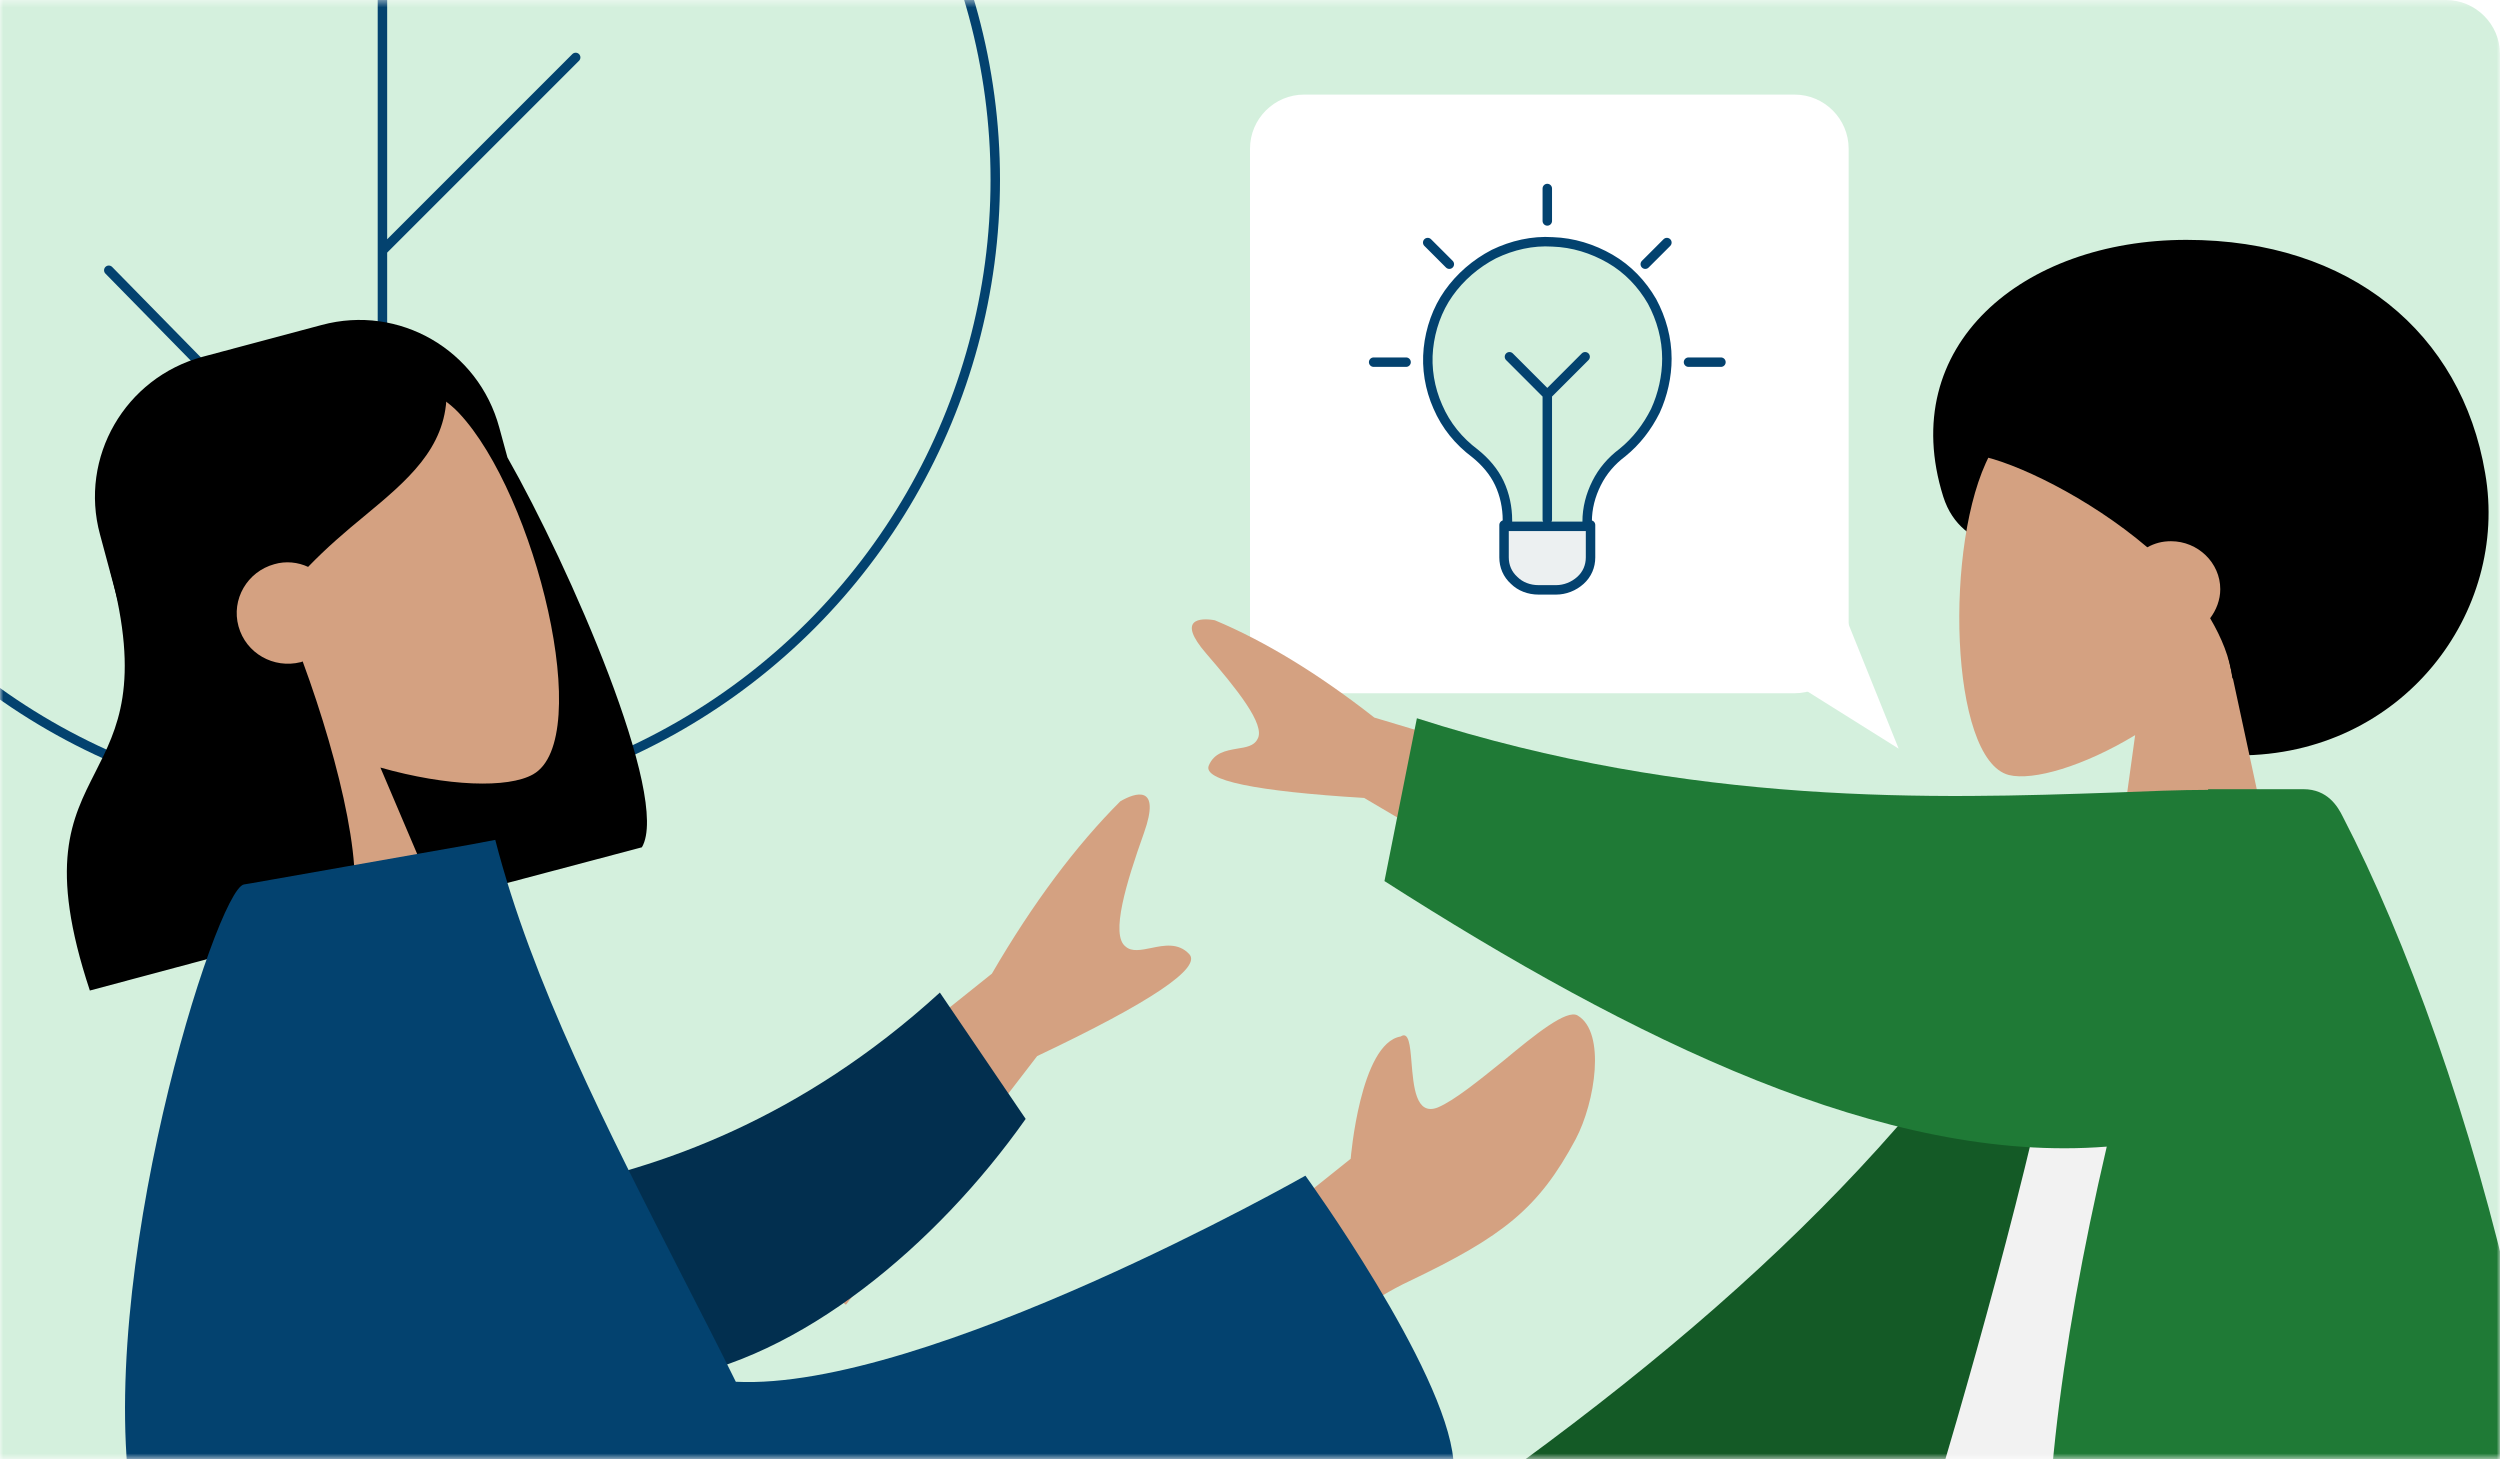
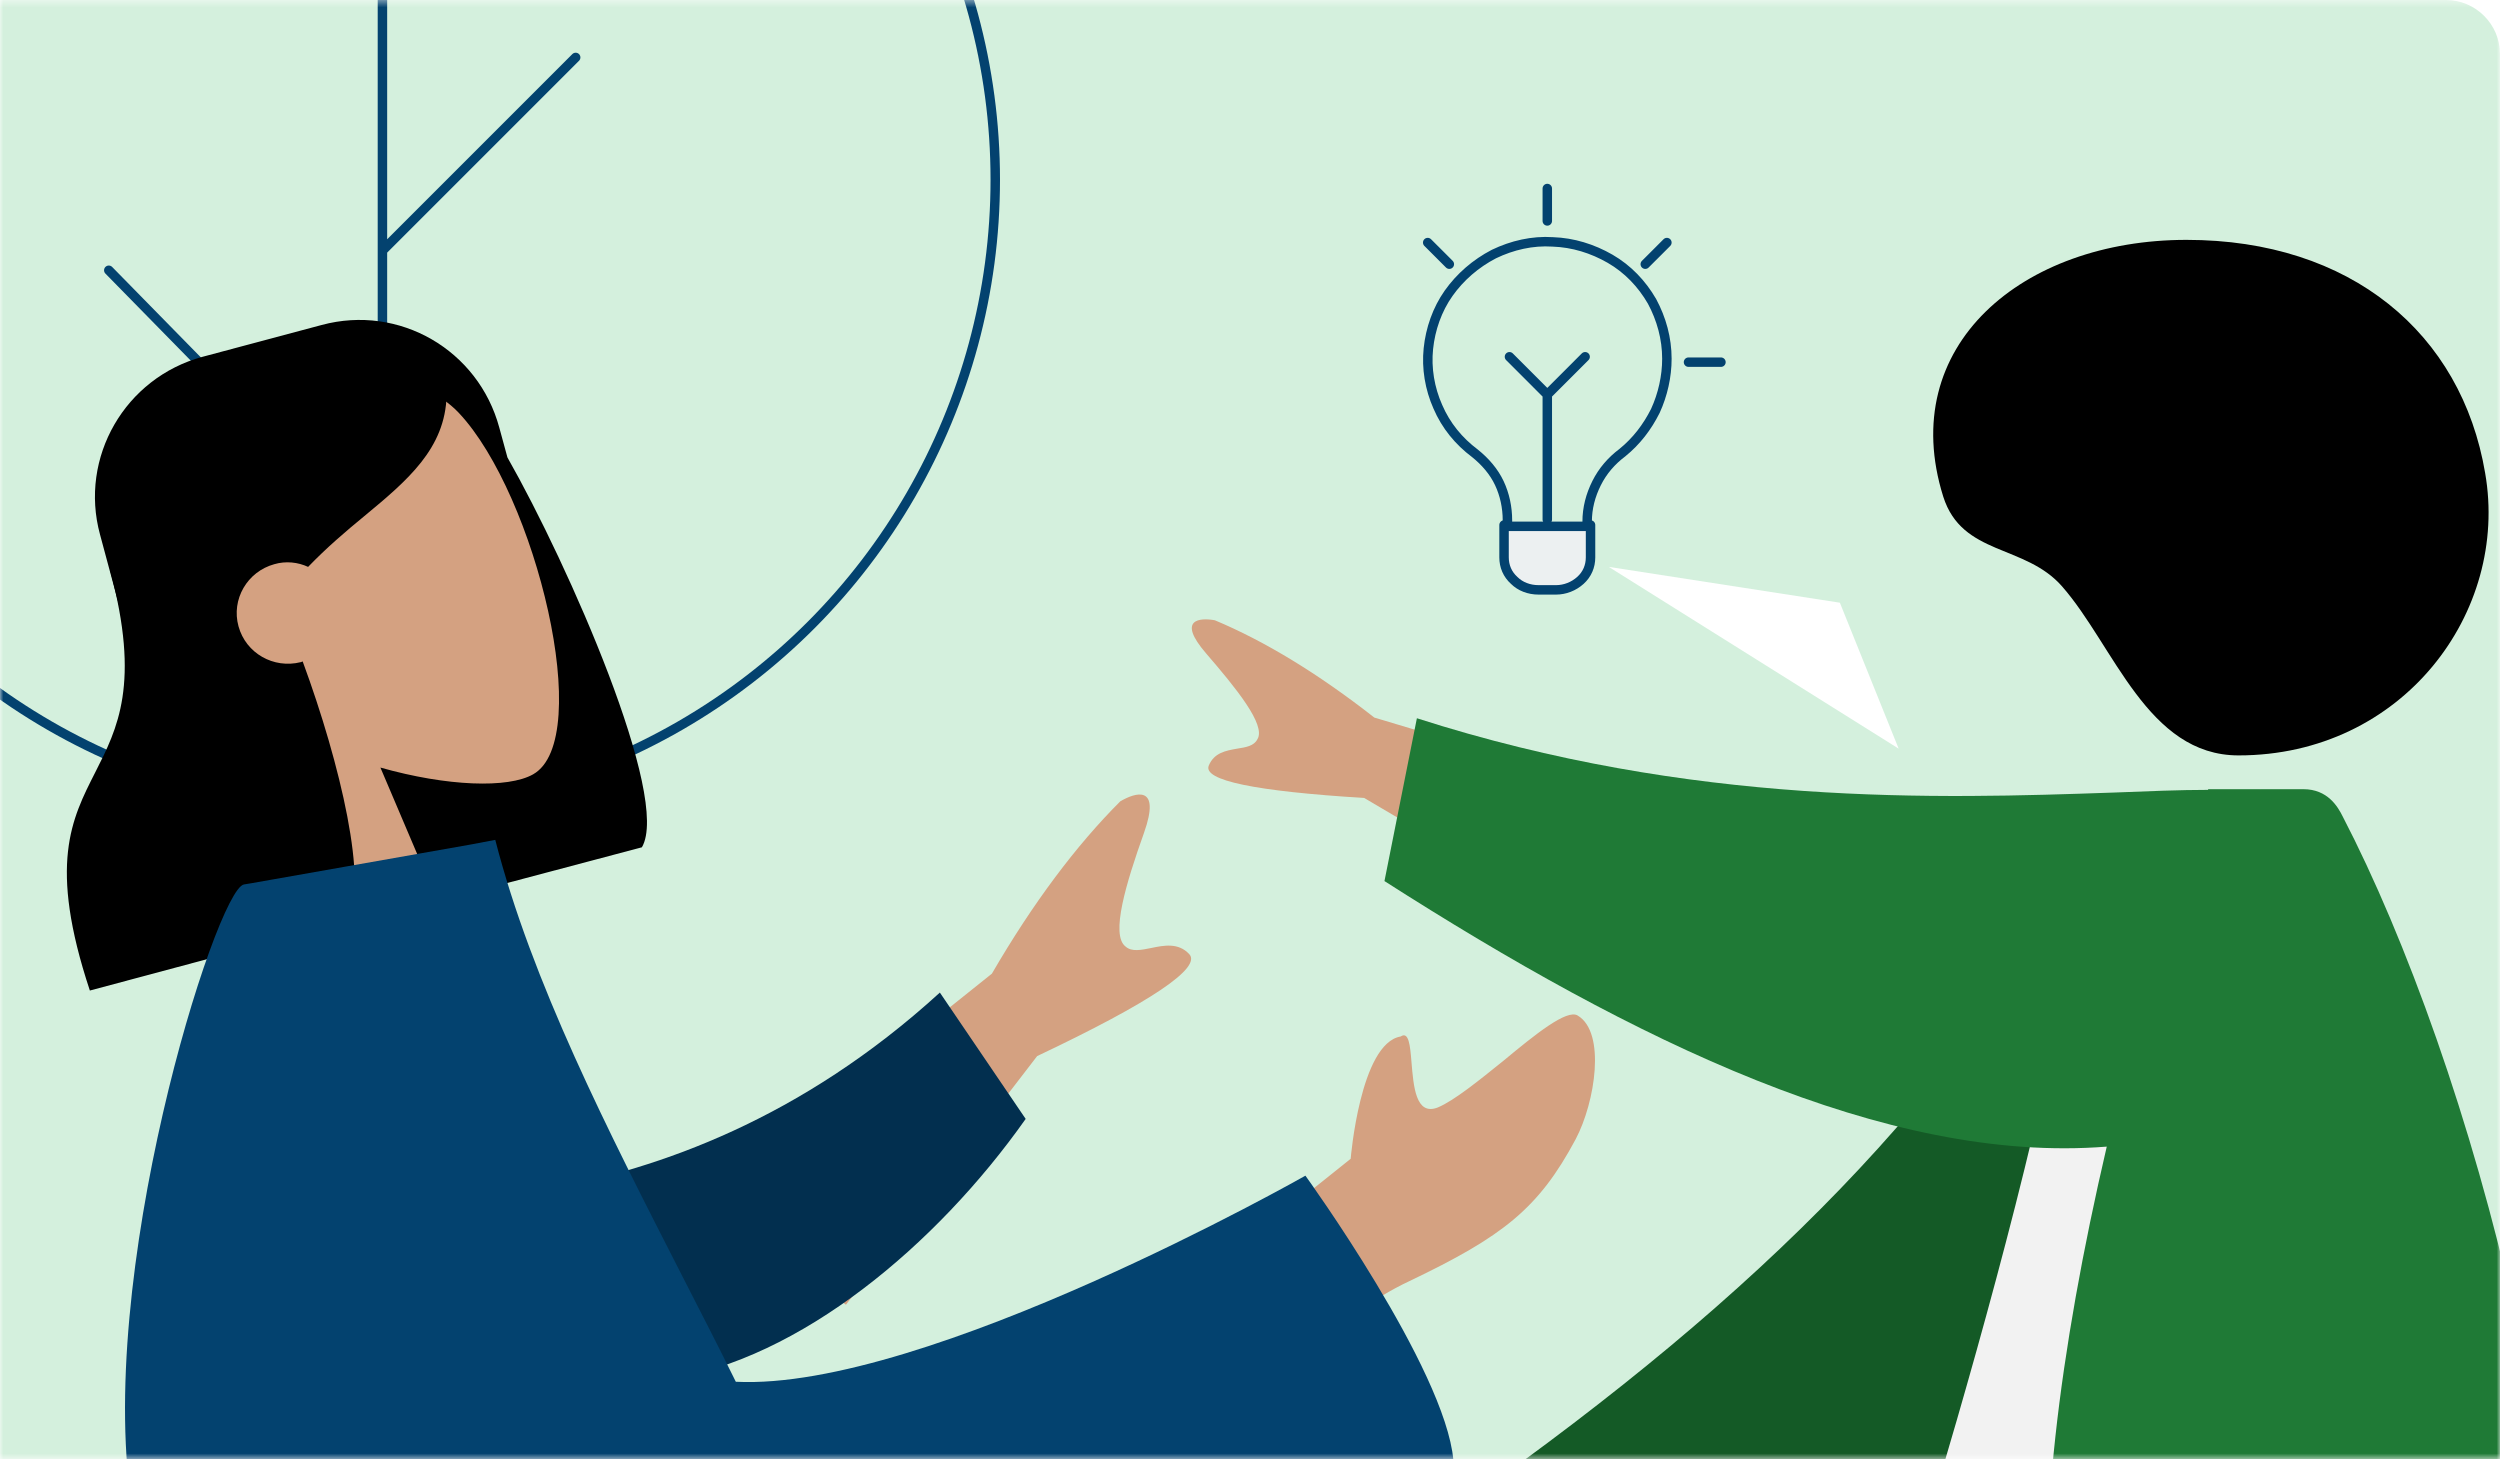
<svg xmlns="http://www.w3.org/2000/svg" version="1.1" id="Calque_1" x="0px" y="0px" viewBox="0 0 370 216" style="enable-background:new 0 0 370 216;" xml:space="preserve">
  <style type="text/css">
	.st0{fill:#F8E492;filter:url(#Adobe_OpacityMaskFilter);}
	.st1{mask:url(#mask0_1242:29496_00000058589065327566005330000003344936667931231118_);}
	.st2{fill:#D4F0DD;}
	.st3{fill:#FFFFFF;}
	.st4{fill-rule:evenodd;clip-rule:evenodd;}
	.st5{fill-rule:evenodd;clip-rule:evenodd;fill:#D4A181;}
	.st6{fill-rule:evenodd;clip-rule:evenodd;fill:#145A26;}
	.st7{fill-rule:evenodd;clip-rule:evenodd;fill:#F2F2F2;}
	.st8{fill-rule:evenodd;clip-rule:evenodd;fill:#1F7A36;}
	.st9{fill:#D4F0DD;stroke:#03426F;stroke-width:1.4;}
	.st10{fill:none;stroke:#03426F;stroke-width:1.4;stroke-linecap:round;stroke-linejoin:round;}
	.st11{fill:#ECF0F1;stroke:#03426F;stroke-width:1.4;stroke-linecap:round;stroke-linejoin:round;}
	.st12{fill:#D4F0DD;stroke:#03426F;stroke-width:1.4;stroke-linecap:round;stroke-linejoin:round;}
	.st13{fill:none;stroke:#03426F;stroke-width:1.4;stroke-linecap:round;}
	.st14{fill-rule:evenodd;clip-rule:evenodd;fill:#022F4F;}
	.st15{fill-rule:evenodd;clip-rule:evenodd;fill:#03426F;}
</style>
  <defs>
    <filter id="Adobe_OpacityMaskFilter" filterUnits="userSpaceOnUse" x="-40" y="-67.4" width="419.7" height="394.6">
      <feColorMatrix type="matrix" values="1 0 0 0 0  0 1 0 0 0  0 0 1 0 0  0 0 0 1 0" />
    </filter>
  </defs>
  <mask maskUnits="userSpaceOnUse" x="-40" y="-67.4" width="419.7" height="394.6" id="mask0_1242:29496_00000058589065327566005330000003344936667931231118_">
    <rect class="st0" width="370" height="216" />
  </mask>
  <g class="st1">
    <path class="st2" d="M0,8c0-4.4,3.6-8,8-8h354c4.4,0,8,3.6,8,8v208H0V8z" />
    <g>
-       <path class="st3" d="M193,14h72.6c4.4,0,8,3.6,8,8v72.6c0,4.4-3.6,8-8,8H193c-4.4,0-8-3.6-8-8V22C185,17.6,188.6,14,193,14z" />
-     </g>
+       </g>
    <path class="st4" d="M331.3,111.8c-13.5,0-18.4-16.2-26.1-25c-5.5-6.3-14.8-4.5-17.6-13.3c-7-22.3,11.7-38,36-38   c24.3,0,40.7,13.8,44.2,34.5C371.4,90.6,355.6,111.8,331.3,111.8z" />
-     <path class="st5" d="M316,108.8c-7.6,4.6-15.1,6.8-18.7,5.9c-8.8-2.3-9.6-34.6-2.8-47.4c6.8-12.8,42-18.3,43.8,7   c0.6,8.8-3.1,16.6-8.5,23l9.8,45.5h-28.3L316,108.8z" />
    <path class="st4" d="M336.4,56.6c21.7,21.3-0.1,43.8-6,43.8c-0.4-3.1-1.6-6-3.3-8.9c0.9-1.2,1.5-2.7,1.5-4.3c0-3.9-3.3-7.1-7.3-7.1   c-1.3,0-2.4,0.3-3.5,0.9c-8.7-7.4-19.6-12.6-25-13.6C283.4,65.7,314.7,35.3,336.4,56.6z" />
    <path class="st3" d="M281,110.8l-8.7-21.6l-34.2-5.3L281,110.8z" />
    <path class="st5" d="M203.4,106.2l44.7,13.4l-11.4,19l-34.8-20.5c-16.2-1-23.9-2.6-23-4.8c0.8-1.9,2.5-2.2,4.2-2.5   c1.3-0.2,2.5-0.4,3-1.4c1.3-2.1-3.2-7.6-7.6-12.7c-4.4-5.1-0.9-5.3,1.3-4.9C187.2,94.9,195.1,99.7,203.4,106.2z M214.4,226.1   l37.6-27.7l8.3,20.6l-37.3,15.5c-10.5,12.4-16.4,17.6-17.7,15.5c-1.1-1.7-0.2-3.4,0.5-4.9c0.6-1.2,1.1-2.3,0.7-3.3   c-0.9-2.3-8-2-14.7-1.5c-6.7,0.5-4.8-2.5-3.1-3.9C195.7,232.3,204.2,228.9,214.4,226.1z" />
    <path class="st6" d="M310.5,124c-20.5,38.2-50.1,67.6-93.1,98l16.3,18.4c48-17.8,73.3-28.6,85.7-64.7c3.1-9.1,5.3-38,7.2-53.2   L310.5,124z" />
    <path class="st7" d="M367.8,251.4H277c0,0,30.9-94.2,31.5-129.3c0-1.2,2.2-3.3,3.2-3c10.7,3,22.9-2.3,22.9-2.3   C356.1,151.5,363.6,194.2,367.8,251.4z" />
    <path class="st8" d="M311.8,169.7c-14.2,60.9-13.5,110.8,17.8,110.8H378c7.7-51.7-12.5-123.5-31.3-159.7c-0.7-1.4-2.2-4-5.8-4   h-14.1c0,0,0,0,0,0.1c-4.2,0-8.9,0.2-14,0.4c-26,0.9-62.3,2.1-103.1-11l-4.8,24.1C241.8,154,279.1,172.3,311.8,169.7z" />
    <circle class="st9" cx="54" cy="26.6" r="93.3" />
    <path class="st10" d="M56.6-7.1v44.2 M56.6,268.9V81.3 M56.6,81.3L16.1,40 M56.6,81.3V37.1 M56.6,37.1L85.2,8.5" />
    <path class="st11" d="M235.4,77.7v4.8c0,1.3-0.5,2.5-1.5,3.4c-1,0.9-2.3,1.4-3.6,1.4h-2.6c-1.4,0-2.7-0.5-3.6-1.4   c-1-0.9-1.5-2.1-1.5-3.4v-4.8H235.4z" />
    <path class="st12" d="M246.7,53.1c0,2.6-0.6,5.3-1.7,7.7c-1.2,2.4-2.8,4.5-4.9,6.2c-1.6,1.2-2.9,2.7-3.8,4.5   c-0.9,1.8-1.4,3.7-1.4,5.7v0.7h-11.8V77c0-1.9-0.4-3.8-1.2-5.5c-0.8-1.7-2.1-3.2-3.6-4.4c-2.4-1.8-4.3-4.1-5.5-6.9   c-1.2-2.7-1.7-5.7-1.4-8.6s1.3-5.8,3-8.2c1.7-2.4,4-4.4,6.7-5.8c2.7-1.3,5.7-2,8.7-1.8c3,0.1,5.9,1,8.5,2.5   c2.6,1.5,4.7,3.7,6.2,6.3C245.9,47.2,246.7,50.1,246.7,53.1z" />
    <path class="st10" d="M229,32.7v-4.8" />
    <path class="st10" d="M214.5,39.1l-3.2-3.2" />
-     <path class="st10" d="M208.1,53.6h-4.8" />
    <path class="st10" d="M249.9,53.6h4.8" />
    <path class="st10" d="M243.5,39.1l3.2-3.2" />
    <path class="st13" d="M229,76.9V58.4 M229,58.4l-5.6-5.6 M229,58.4l5.6-5.6" />
    <path class="st4" d="M30,52.8c-11.5,3.1-18.3,14.9-15.2,26.3l11.4,42.4c3.1,11.5,14.9,18.3,26.3,15.2l4.4-1.2c0,0,0,0,0,0L95,125.4   c4.3-7.3-10.8-41.7-19.9-57.7l-1.2-4.4C70.8,51.8,59.1,45,47.6,48.1L30,52.8z" />
    <path class="st5" d="M56.3,113.6c9.9,2.8,18.9,3.1,22.6,1c9.2-5.2,0.4-41.4-11-53.5C56.5,49,15.7,53.3,21.2,81.9   c1.9,9.9,8.4,17.5,16.3,23l2.7,53.4l31.5-8.5L56.3,113.6z" />
    <path class="st4" d="M17.1,83.2c0.7-1.1,1.3-2.3,2-3.3l-0.3-1c0,0,4.5-22.9,19.7-27c15.2-4.1,21.9,1.7,27.6,6.6l0,0   c-0.2,7.9-5.8,12.6-12.2,17.9c-2.8,2.3-5.6,4.7-8.3,7.5c-1.5-0.7-3.3-0.9-5-0.4c-4,1.1-6.4,5.2-5.3,9.2c1.1,4,5.2,6.3,9.2,5.3   c0.1,0,0.2-0.1,0.3-0.1c5.6,15.2,9.8,33.1,6.6,38.5l-38.1,10.2c-6.2-18.7-2.7-25.4,0.8-32.3c3.3-6.5,6.7-13.1,2.2-29.9   C16.6,84,16.9,83.6,17.1,83.2L17.1,83.2z" />
    <path class="st5" d="M146.8,144.1l-42,33.6l20.4,15.4l28.3-36.8c16.9-8,24.4-13.1,22.5-15.1c-1.6-1.7-3.7-1.3-5.6-0.9   c-1.5,0.3-2.9,0.6-3.8-0.2c-2.3-1.7,0.1-9.5,2.7-16.8c2.6-7.3-1.3-6-3.5-4.7C159.3,125.1,152.9,133.6,146.8,144.1z M199.9,171.5   l-18.5,14.8l4.8,20.3c0,0,11.5-11.9,22.4-17c13.8-6.6,19.1-10.7,24.6-21c2.9-5.5,4.5-15.8,0.3-18.3c-1.6-1-6.3,2.8-11,6.7   c-3.6,2.9-7.3,5.9-9.7,6.9c-3.3,1.3-3.6-3.2-3.9-6.7c-0.2-2.5-0.4-4.6-1.6-3.8C201.3,154.4,199.9,171.5,199.9,171.5z" />
    <path class="st14" d="M81.1,176c16.3-3,37.4-10.3,58-29.1l12.7,18.7c-13.2,18.7-33.4,35.6-53.1,38.6   C83.1,206.5,71.9,189.2,81.1,176z" />
    <path class="st15" d="M61.7,322.6c-15.8,0.7-30.4,1.4-38.5,4.5c-14.9-29-10.4-49.7-6.3-68.8c2.5-11.5,4.8-22.5,2.8-34.3   c-6-34.5,12.3-92.4,16.4-93.1l1.2-0.2l32.3-5.7l3.7-0.7c5.4,21,16.6,42.9,27.8,64.8c2.6,5.1,5.3,10.3,7.8,15.4   c28.1,1.4,84.3-30.5,84.3-30.5s20.7,28.6,21.9,42.1c-31.7,24.4-60.2,37.8-84.8,42.6c3.4,14.5,4,28.7,0.3,42.4   C125.5,319.7,91.3,321.3,61.7,322.6z" />
  </g>
</svg>